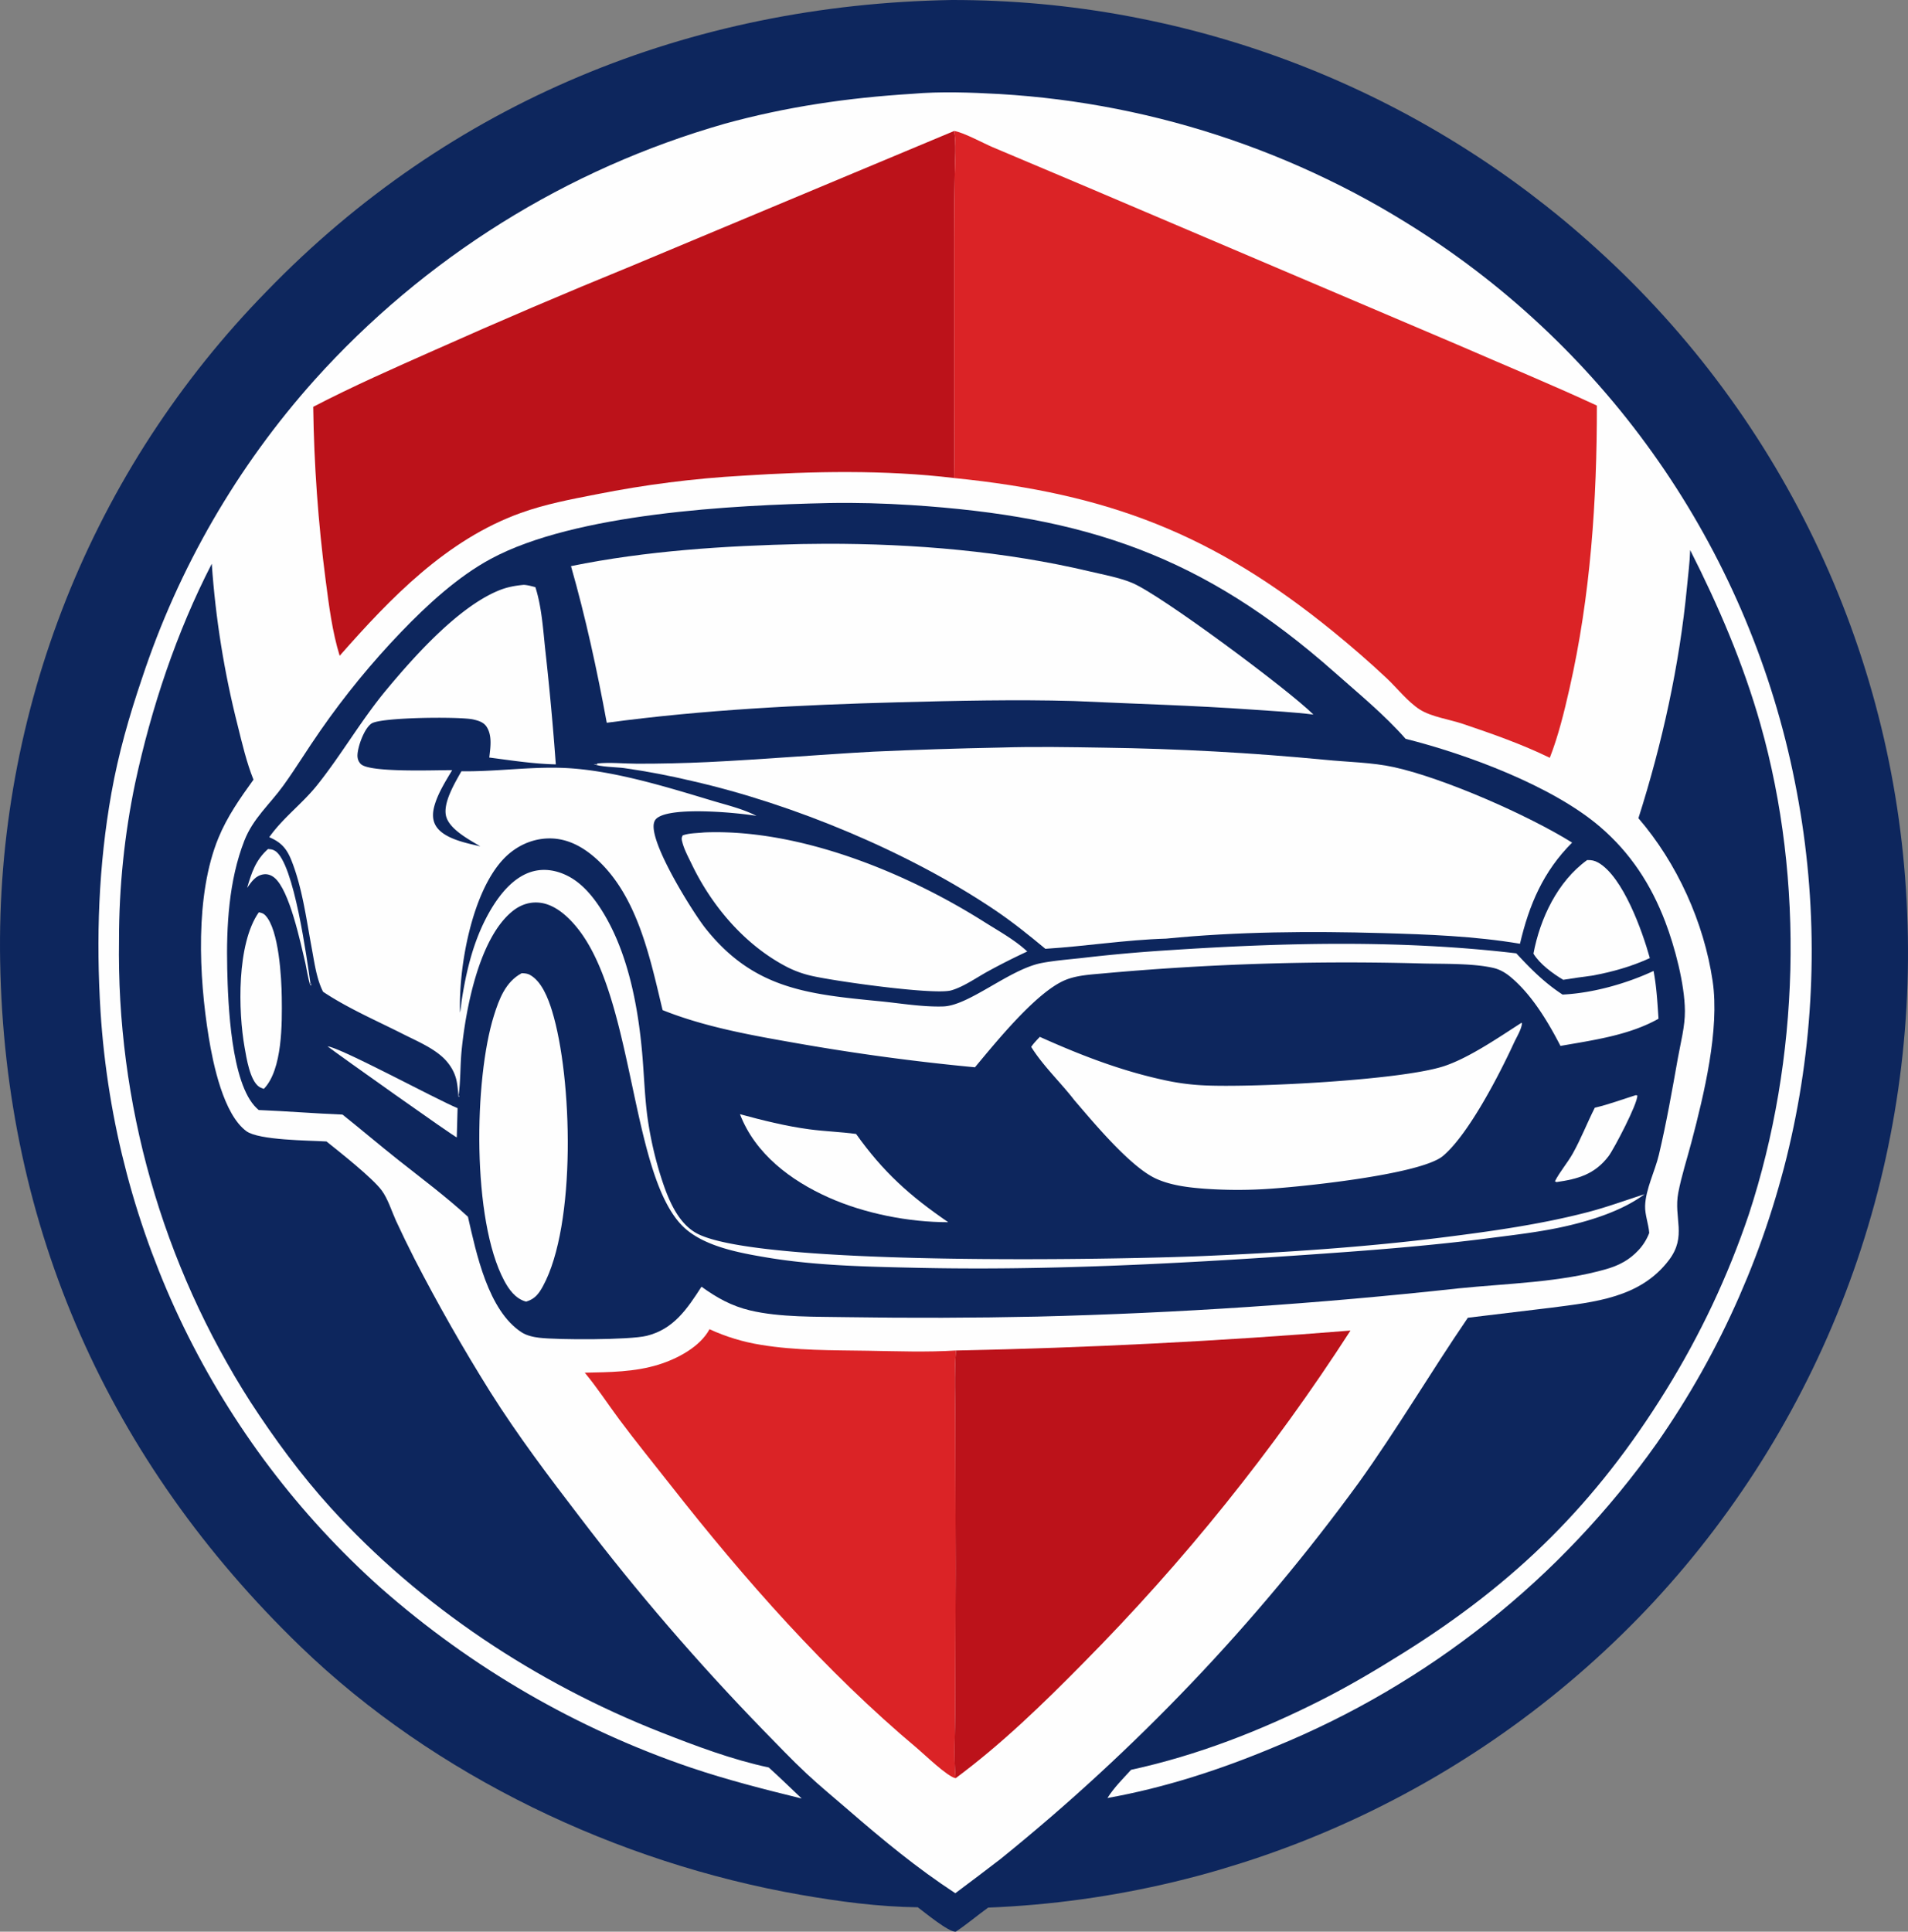
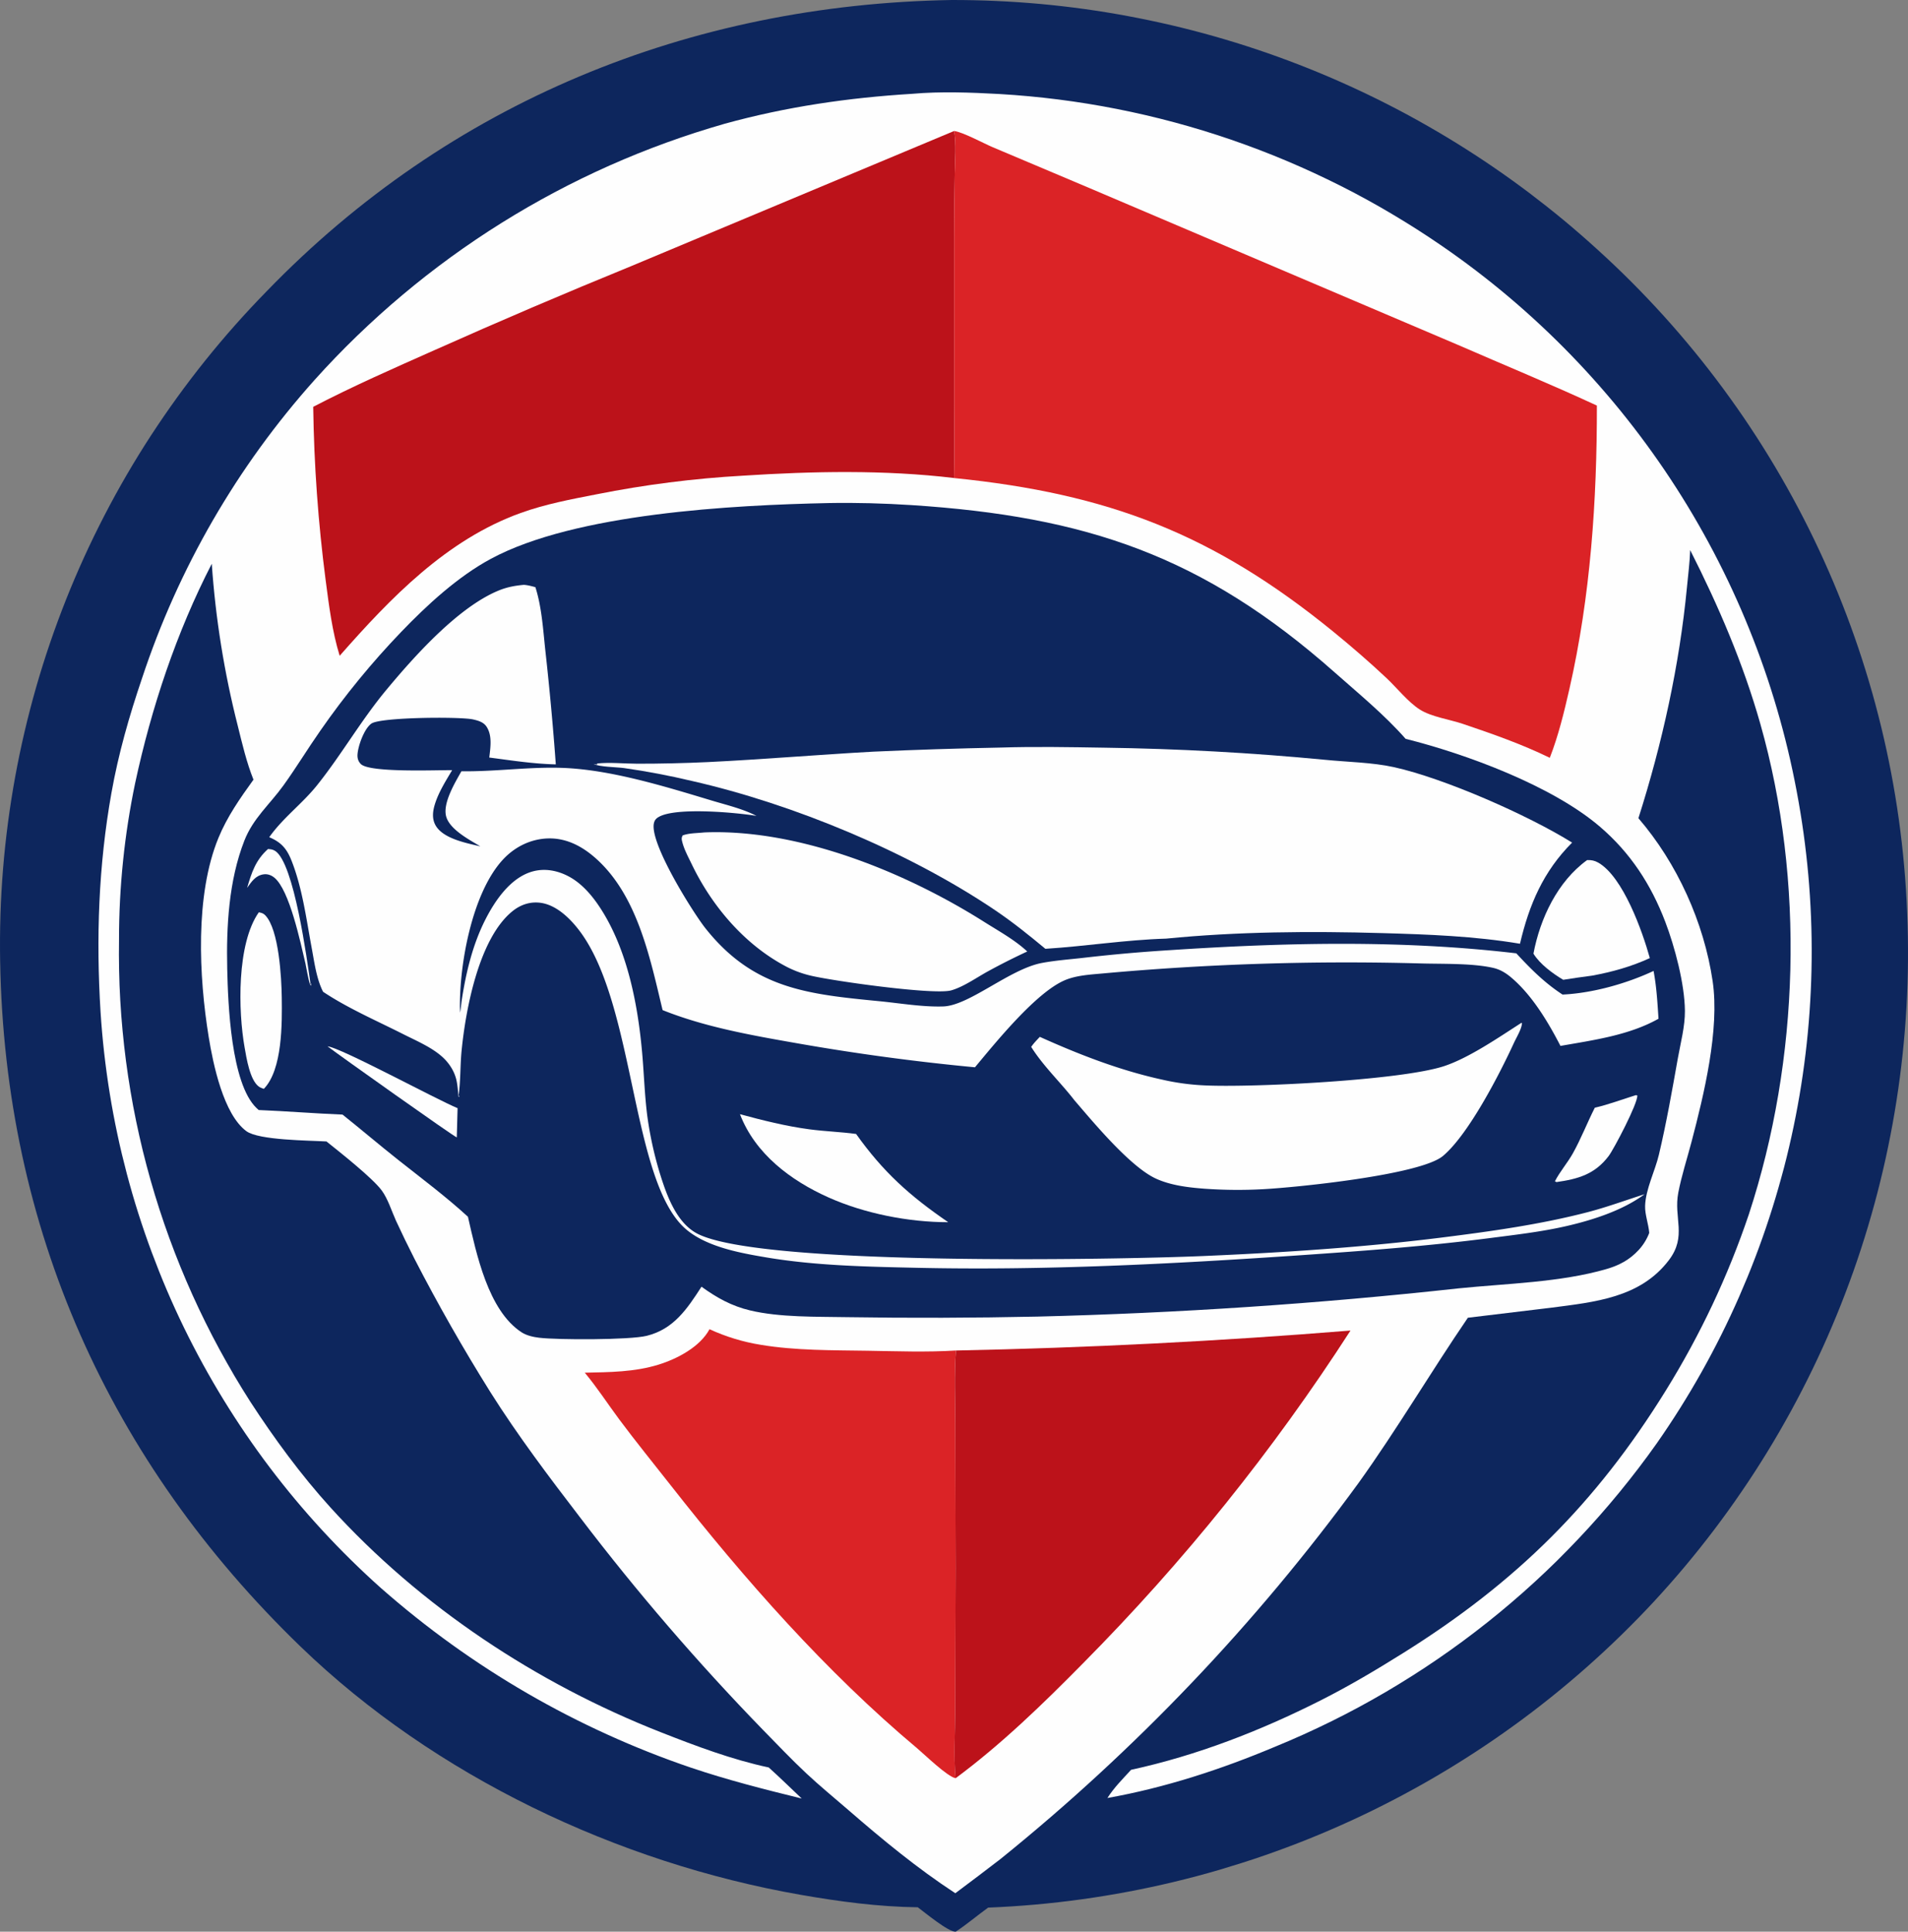
<svg xmlns="http://www.w3.org/2000/svg" viewBox="0 0 4387.39 4441.09">
  <rect x="0" y="0" width="4387.39" height="4441.09" fill="#808080" stroke="none" />
  <defs>
    <style>.cls-1{fill:#0d265d;}.cls-2{fill:#fefefe;}.cls-3{fill:#db2326;}.cls-4{fill:#bc121a;}</style>
  </defs>
  <g id="Слой_2" data-name="Слой 2">
    <g id="Layer_1" data-name="Layer 1">
      <path class="cls-1" d="M2188.72,0q25.46,0,50.89.52t50.87,1.69q25.41,1.14,50.81,2.86t50.73,4q25.33,2.33,50.62,5.22t50.49,6.38q25.2,3.49,50.33,7.56T2593.6,37q25,4.65,49.92,9.87t49.68,11q24.78,5.79,49.42,12.17t49.12,13.31q24.48,6.94,48.8,14.44T2889,113.37q24.14,8.07,48.08,16.69t47.68,17.8q23.75,9.16,47.25,18.89t46.81,20q23.28,10.26,46.33,21.06T3171,229.92q22.78,11.33,45.3,23.18T3261,277.32q22.23,12.38,44.18,25.25t43.59,26.27q21.64,13.4,43,27.27t42.32,28.26q21,14.37,41.67,29.23t41,30.18Q3537,459.11,3557,474.91t39.53,32q19.59,16.26,38.79,33t38,33.84q20,18.13,39.56,36.76t38.64,37.74q19.08,19.11,37.68,38.69t36.72,39.6q18.1,20,35.72,40.51t34.7,41.39q17.1,20.91,33.66,42.23t32.6,43.05q16,21.74,31.53,43.85t30.42,44.63q14.94,22.5,29.31,45.36t28.16,46.08q13.8,23.22,27,46.76t25.85,47.43q12.63,23.87,24.66,48.05t23.45,48.64q11.43,24.46,22.25,49.22t21,49.74q10.2,25,19.77,50.26t18.51,50.74q9,25.49,17.25,51.17t16,51.6q7.67,25.89,14.69,52t13.39,52.32q6.36,26.25,12.08,52.64t10.78,52.92q5.06,26.52,9.45,53.17t8.13,53.39q3.73,26.74,6.8,53.58t5.47,53.73q2.4,26.9,4.13,53.85t2.8,53.93q1.13,27,1.6,54.09t.27,54.12q-.19,27.06-1.06,54.1t-2.39,54.06q-1.54,27-3.73,54t-5.06,53.87q-2.86,26.91-6.38,53.74t-7.71,53.56q-4.18,26.74-9,53.36t-10.33,53.12q-5.49,26.49-11.64,52.85t-12.95,52.54q-6.78,26.19-14.23,52.21t-15.51,51.84q-8.09,25.83-16.79,51.45t-18.05,51q-9.35,25.4-19.31,50.56t-20.54,50.06q-10.57,24.91-21.77,49.54t-23,49q-11.8,24.36-24.19,48.41t-25.37,47.8q-13,23.74-26.54,47.16t-27.7,46.49q-14.15,23.07-28.83,45.79t-30,45.07q-15.26,22.35-31.06,44.32t-32.13,43.53q-16.35,21.57-33.21,42.74t-34.24,41.9q-17.38,20.73-35.27,41t-36.27,40.16q-18.39,19.79-37.26,39.11t-38.2,38.18q-19.33,18.85-39.13,37.23t-40,36.28q-20.24,17.88-40.9,35.28t-41.75,34.27q-21.07,16.88-42.57,33.24T3479.89,3968q-21.9,15.83-44.16,31.12t-44.89,30q-22.64,14.73-45.61,28.92t-46.31,27.81q-23.33,13.62-47,26.66t-47.61,25.51q-24,12.46-48.22,24.34t-48.8,23.15q-24.54,11.28-49.35,21.95t-49.87,20.75q-25.07,10.07-50.37,19.51T2906.89,4266q-25.53,8.84-51.26,17T2804,4298.84q-25.92,7.58-52,14.51t-52.36,13.24q-26.28,6.28-52.68,11.94t-53,10.66q-26.54,5-53.19,9.36t-53.41,8.06q-26.76,3.71-53.59,6.75T2380,4378.8q-26.91,2.39-53.86,4.12t-53.94,2.81c-25.14,18.09-48.58,38.19-74.47,55.33-16.33,1.44-71.18-44.19-87.32-56.09-90.65-1.12-180.12-13.09-269.28-28.67-420.6-73.51-841.91-273-1150.24-570.9C251,3360.28,10.64,2823.32.33,2209.36q-.46-26.58-.28-53.15t1-53.14q.85-26.57,2.36-53.1t3.66-53q2.17-26.49,5-52.91t6.29-52.78q3.48-26.35,7.6-52.61t8.89-52.4q4.77-26.14,10.19-52.16t11.48-51.9q6.06-25.87,12.76-51.59t14-51.26q7.33-25.54,15.3-50.91t16.56-50.5q8.58-25.15,17.8-50.08t19-49.62q9.82-24.7,20.26-49.14t21.47-48.62q11-24.18,22.67-48.08t23.85-47.5q12.21-23.6,25-46.89t26.17-46.26q13.38-23,27.31-45.59t28.44-44.91Q361.7,979,376.74,957.06t30.62-43.45q15.58-21.52,31.69-42.67t32.73-41.87q16.64-20.75,33.76-41.05t34.77-40.2q17.63-19.89,35.75-39.33t36.72-38.43C1033.4,235,1585.93,10.06,2188.72,0Z" />
      <path class="cls-2" d="M2097.36,215.71c65.5-5.84,135.33-3.15,201,.45q17,1,34,2.28t33.91,2.86q17,1.57,33.86,3.44t33.79,4q16.88,2.15,33.72,4.58t33.64,5.16q16.79,2.73,33.54,5.73t33.44,6.3q16.7,3.28,33.33,6.87t33.21,7.43q16.58,3.85,33.08,8t32.94,8.55q16.42,4.41,32.78,9.12t32.63,9.67q16.27,5,32.46,10.22t32.28,10.78q16.1,5.52,32.09,11.33t31.89,11.86q15.9,6.07,31.69,12.41t31.47,12.94q15.69,6.62,31.25,13.49t31,14q15.43,7.14,30.76,14.54t30.52,15q15.2,7.65,30.26,15.57t30,16.08q14.93,8.18,29.71,16.6T3201,492.12q14.64,8.67,29.13,17.59T3259,527.8q14.33,9.16,28.51,18.57t28.2,19.06q20.09,13.8,39.81,28.11t39.11,29.1q19.36,14.79,38.37,30.05t37.6,31q18.61,15.73,36.83,31.94t36,32.83q17.8,16.63,35.2,33.72t34.34,34.58q16.95,17.52,33.47,35.43T3679,888.44q16.07,18.34,31.67,37t30.74,37.83q15.13,19.11,29.78,38.58t28.82,39.31q14.17,19.83,27.83,40t26.83,40.69q13.15,20.5,25.81,41.34t24.77,42q12.12,21.15,23.72,42.58t22.65,43.16q11.05,21.72,21.57,43.71t20.48,44.23q10,22.24,19.37,44.73t18.25,45.19q8.85,22.71,17.13,45.63t16,46q7.7,23.12,14.83,46.43t13.67,46.78q6.56,23.48,12.51,47.11t11.33,47.4q5.36,23.77,10.14,47.68t9,47.91q4.2,23.85,7.83,47.79t6.65,48q3,24,5.48,48.11t4.29,48.24q1.85,24.14,3.11,48.32t1.93,48.39q.66,24.21.74,48.42t-.46,48.43q-.51,24.21-1.63,48.4t-2.82,48.34q-1.71,24.15-4,48.26t-5.19,48.15q-2.9,24-6.37,48t-7.54,47.83q-4.07,23.88-8.71,47.64t-9.88,47.41q-5.23,23.64-11,47.15T4096,2707.56q-6.38,23.36-13.33,46.55t-14.48,46.21q-7.52,23-15.6,45.85t-16.72,45.44q-8.62,22.63-17.83,45t-18.92,44.58q-9.73,22.17-20,44.09t-21.09,43.6q-10.82,21.66-22.15,43.06t-23.2,42.51q-11.86,21.11-24.24,41.92t-25.26,41.32q-12.87,20.51-26.26,40.68t-27.25,40q-10.26,14.47-20.78,28.78t-21.28,28.41q-10.77,14.11-21.78,28t-22.27,27.64q-11.26,13.72-22.76,27.24t-23.24,26.84q-11.74,13.32-23.71,26.42t-24.17,26q-12.19,12.88-24.63,25.57T3580,3588.49q-12.64,12.45-25.52,24.68t-25.95,24.23q-13.08,12-26.37,23.76t-26.79,23.29q-13.5,11.53-27.19,22.82t-27.6,22.32q-13.89,11.05-28,21.84t-28.36,21.35q-14.28,10.54-28.75,20.83t-29.1,20.33q-14.64,10-29.46,19.8T3247.09,3853q-15,9.51-30.14,18.75T3186.49,3890q-15.31,9-30.79,17.68t-31.09,17.13q-15.63,8.41-31.39,16.57t-31.68,16q-15.91,7.88-32,15.45t-32.22,14.89q-16.18,7.3-32.49,14.32t-32.73,13.74c-123.63,52-253.41,94.45-385.61,117.94,15-23.74,35.49-44.16,54.39-64.79,151.55-33,297-89.55,435.19-159.28,66.51-33.55,128.7-70.54,191.71-110,258.51-161.86,442.09-343.22,602.65-602.67q29.58-47.68,56.38-97T3937.57,3000q23.91-50.76,44.89-102.81t38.93-105.21c116.74-356.11,128.87-766.5,26.62-1127.15-39.55-139.47-96.1-271.19-161.51-400.19-.94,28.28-4.65,56.8-7.35,85-17.13,179.14-57,360-111.66,531.47,89,103.33,150.76,239.57,170.69,374.67,16.39,111.12-20,260.7-48.55,369.31-10.1,38.47-22.9,77.74-30.43,116.73-11.3,58.56,20.49,99.9-21.65,155.35-65.9,86.72-170.67,96.27-270.43,109.3l-191.81,23.11c-85.73,125.51-162.67,256.26-251.46,380q-44.11,60.45-90.16,119.44t-94,116.43q-48,57.45-97.77,113.3t-101.41,110q-51.61,54.2-105,106.67t-108.39,103.18q-55,50.71-111.7,99.59T2300.56,4274q-51.63,39.73-103.85,78.66c-87.65-57.33-167.21-123-246.2-191.52-32.29-28-65.37-55-96.6-84.24-34.34-32.11-66.75-66.45-99.68-100q-112-115.3-216.93-237.11T1335,3490.14c-72.37-94.35-144.14-189.24-207.61-289.91q-93.55-149.42-174.31-306.14-22.14-43.46-42.59-87.74c-10-22.12-18.43-50.12-32.79-69.51-21.48-29-95.92-87.65-126.94-112.53-39.45-2.43-155.75-2.54-184.36-23.76-52.66-39-76.41-154.39-86.52-216.54-22.56-138.74-31.63-326,22.32-457.39,20.2-49.2,49.79-91.28,80.66-134.12-15.85-39.55-26-82.92-36.22-124.2q-23.29-91.52-38.24-184.74t-21.43-187.43c-81.19,157.59-139,331.22-176.16,504.22q-9.25,44.33-16.22,89.06T283,1979.2q-4.65,45-7,90.26t-2.32,90.5q-.27,17.52-.24,35t.41,35q.36,17.51,1,35t1.69,35q1,17.48,2.33,34.94t3,34.89q1.64,17.44,3.6,34.84t4.24,34.76q2.28,17.37,4.87,34.68t5.51,34.59q2.91,17.26,6.14,34.48t6.77,34.36q3.54,17.14,7.4,34.22t8,34.09q4.17,17,8.65,33.94t9.26,33.77q4.79,16.85,9.88,33.6t10.5,33.42q5.4,16.65,11.1,33.21t11.71,33q6,16.45,12.31,32.79t12.91,32.55q6.6,16.22,13.5,32.31t14.09,32.07q7.18,16,14.68,31.8t15.25,31.52q7.77,15.69,15.83,31.24t16.4,30.94q8.34,15.39,17,30.64T538.94,3163q8.89,15.09,18.07,30t18.62,29.66c54.59,84,116.42,168.31,183.78,242.59,207.37,228.66,474.76,405.2,761.27,517.73,79.8,31.35,162.91,62.63,247,80.52,25.78,23.21,50.64,47.59,75.85,71.43-85.63-21-171.37-42.77-254.94-71.05q-24.52-8.34-48.84-17.28t-48.4-18.49q-24.08-9.54-47.92-19.68T1396,3987.54q-23.6-10.71-46.9-22t-46.34-23.16q-23-11.86-45.76-24.3t-45.15-25.41q-22.41-13-44.5-26.53t-43.84-27.61q-21.74-14.07-43.14-28.68t-42.43-29.74q-21-15.13-41.67-30.77t-40.91-31.8q-20.25-16.14-40.11-32.79T875.91,3651q-17.61-15.72-34.84-31.86T807,3586.4q-16.83-16.55-33.25-33.51t-32.43-34.33q-16-17.36-31.59-35.1T679,3447.61q-15.15-18.12-29.84-36.6t-28.94-37.3q-14.25-18.84-28-38T565.13,3297q-13.3-19.5-26.14-39.32t-25.18-39.94q-12.34-20.11-24.2-40.54t-23.21-41.12q-11.36-20.7-22.2-41.67T423,3052.23q-10.33-21.22-20.15-42.7t-19.1-43.18q-9.28-21.7-18-43.63t-17-44.06q-8.24-22.14-15.91-44.46T318,2789.37q-7.14-22.5-13.72-45.18t-12.62-45.5q-6-22.83-11.52-45.79t-10.39-46.06q-4.9-23.1-9.26-46.3T252.38,2514q-3.8-23.31-7-46.7t-5.87-46.85q-2.64-23.46-4.73-47t-3.58-47.08c-10.45-168.83-4.75-336.27,25-503.1,16-90,41-177.4,70.4-263.88q7.81-23.68,16.25-47.15t17.45-46.72q9-23.25,18.64-46.25t19.83-45.77q10.2-22.74,21-45.23t22.15-44.68q11.37-22.2,23.29-44.1t24.42-43.48q12.49-21.58,25.53-42.84T541.71,1111q13.59-20.91,27.7-41.47t28.75-40.75q14.63-20.19,29.78-40t30.81-39.21q15.64-19.41,31.8-38.42t32.78-37.58q11.76-13.1,23.75-26t24.21-25.56q12.21-12.68,24.65-25.13T821,772.25Q833.68,760,846.55,748t25.93-23.8q13.08-11.78,26.36-23.34T925.59,678q13.49-11.32,27.16-22.41t27.54-21.92q13.86-10.83,27.92-21.44t28.29-20.94q14.24-10.35,28.66-20.44t29-19.94q14.58-9.85,29.35-19.43t29.69-18.91q14.94-9.33,30-18.39t30.34-17.86q15.24-8.79,30.64-17.32t30.94-16.79q15.54-8.25,31.23-16.24t31.52-15.69q15.82-7.69,31.77-15.13t32-14.58q16.08-7.14,32.29-14t32.53-13.44q16.34-6.58,32.77-12.87t33-12.3q16.55-6,33.2-11.72t33.4-11.13q16.74-5.41,33.58-10.54t33.76-10C1808.2,245.39,1950.64,224.69,2097.36,215.71Z" />
      <path class="cls-3" d="M1344.68,3155.91c57.25-1.23,114.27-1.41,169.54-18.5,42.7-13.19,95.43-40.64,117.28-81.48q14.05,6.5,28.52,12t29.28,10q14.82,4.51,29.9,8t30.37,5.92c80,13.35,164.7,12.32,245.62,13.61,67.34,1.08,135.8,3.65,203-.57-4.26,55-1.55,111.89-1.52,167.1l.85,333.17-1,326.06c-.07,51.23-3.87,106.09,1,157-18.51-2.82-72.06-54.94-88.68-68.86-209.17-175.26-397.64-389.25-565.92-603.72-39.72-50.62-80.79-101-119.19-152.62C1397.26,3227.41,1373.13,3190.05,1344.68,3155.91Z" />
      <path class="cls-4" d="M2198.2,3104.91q454.32-9.16,907.22-45.88-66.63,103.33-138.56,203t-149,195.54q-77,95.82-159,187.5t-168.51,179c-91.89,93.28-187.49,186-292.88,264.14-4.91-50.88-1.11-105.74-1-157l1-326.06-.85-333.17C2196.65,3216.8,2193.94,3159.94,2198.2,3104.91Z" />
-       <path class="cls-4" d="M720.23,935.3c91.19-47.38,184.36-88.3,278.21-130q224.26-100.11,451.63-192.92l744-311.27c5.09,30.67,2,65.07,1.47,96.17q-1.4,73.92-1.4,147.85l.1,376c-.06,59.22,1.16,118.7-.36,177.87-159.68-19.12-325.48-15.69-485.76-5.37q-84.63,4.75-168.7,15.45t-167.19,27.26c-58.67,11.4-118.51,22.71-174.88,43-170.4,61.29-299.4,195.44-416.27,328.35-17.28-56-24.64-115.83-32.26-173.82q-12.91-99.15-20.07-198.89T720.23,935.3Z" />
+       <path class="cls-4" d="M720.23,935.3c91.19-47.38,184.36-88.3,278.21-130q224.26-100.11,451.63-192.92l744-311.27c5.09,30.67,2,65.07,1.47,96.17q-1.4,73.92-1.4,147.85l.1,376c-.06,59.22,1.16,118.7-.36,177.87-159.68-19.12-325.48-15.69-485.76-5.37q-84.63,4.75-168.7,15.45t-167.19,27.26c-58.67,11.4-118.51,22.71-174.88,43-170.4,61.29-299.4,195.44-416.27,328.35-17.28-56-24.64-115.83-32.26-173.82q-12.91-99.15-20.07-198.89T720.23,935.3" />
      <path class="cls-3" d="M2194,301.14c20.95,2.91,66.34,27.75,88,37l220,92.92L3352.42,792.9c106.48,46.39,214.17,90.71,319.56,139.53.26,218.23-14.53,438-63.09,651.18-12.06,53-25.42,108-45.18,158.65-64.62-31.52-131.86-55-199.87-78-30.34-10.24-72.31-16.08-98.8-32.86-27.2-17.22-52.72-49.81-76.63-72.29-39.12-36.78-80.73-72.79-122.35-106.71-276.55-225.4-518-317.47-872.21-353.35,1.52-59.17.3-118.65.36-177.87l-.1-376q0-73.92,1.4-147.85C2196,366.21,2199.13,331.81,2194,301.14Z" />
      <path class="cls-1" d="M1905.8,1156.56c63.09-1.13,127,.61,190,4.69,400.89,26,670.16,116.18,973.67,385,55.1,48.79,114.05,97.08,162.71,152.38,139.49,34.92,336.77,107.88,446.78,202,70.08,60,117.4,132.61,150.24,218.61,22,57.71,44.61,142.91,45.22,204.76.35,35.35-10,74-16.19,108.71-13.21,74.23-26.24,148.61-43.63,222-8.94,37.73-30.55,79.29-31.72,117.71-.62,20.08,7.88,41.63,9.5,62.15q-2.09,5.47-4.7,10.74t-5.71,10.23c-2.06,3.32-4.29,6.54-6.66,9.64s-4.91,6.09-7.57,9c-20.88,22.49-44.78,35.06-73.94,43.51-105.71,30.65-229.52,33.13-339.52,44.32q-483.1,53-969,64.92-218.53,4.68-437.09,1.31c-70.84-1.31-154.89.82-223.33-15.49-42.71-10.17-76.44-29-111.78-54.53-32.8,50.74-63.83,97.65-126.05,112.94-39.46,9.7-204.29,9.48-247,4.42-13.52-1.6-29-5-40.58-12.47-77.33-50.23-104.19-181.93-123.43-265.72-50.51-46.33-106.49-88.09-160.22-130.62-43.2-34.2-85.12-69.89-128.16-104.27-64.26-2.58-128.52-7.84-192.87-10.49-1.73-1.57-3.43-3.15-5.11-4.77-58.64-56.52-65.37-239.87-67.16-320-2.18-97.5,3.6-202.8,39.31-294.32,20.25-51.9,58.49-83.41,90-127.22,29.51-41,55.81-84.47,84.82-125.88q41.88-60.32,88.41-117.14t97.41-109.79c59.67-62.14,130.45-127.31,206.47-168.23C1323.07,1180.13,1685.51,1161.17,1905.8,1156.56Z" />
      <path class="cls-2" d="M616.21,1952c6.43.42,11.09.84,16.62,4.41C676.28,1984.52,705.9,2206,713.89,2261l-1.88-1.68,2.62,7.54,1-5.68-3.33,1.07c-4.18-15.68-6.94-31.84-10.08-47.77-11.12-46.44-36.35-168.59-71.62-196.92-7.28-5.85-16-8.82-25.35-7.27-18.12,3-27.07,17.16-37,30.87C578.66,2005.88,587.73,1977.56,616.21,1952Z" />
      <path class="cls-2" d="M753.2,2405.66c29.59,2.41,249.6,121.79,299,142.08l-1.84,67.19C1045.63,2614.64,778.64,2425.17,753.2,2405.66Z" />
      <path class="cls-2" d="M3761.6,2517.82l3.31.67c1.72,17.58-53.88,123.56-66,139.52-31.72,41.78-70.12,52.6-119.81,59.68l-3.62-1.8c11.6-22.66,29-42.26,41.45-64.57,18.66-33.52,32.92-70.22,50.27-104.6C3699.06,2539.37,3730.35,2527.51,3761.6,2517.82Z" />
      <path class="cls-2" d="M595.1,2097.45c6,1.14,10.2,2.09,14.73,6.74,31.8,32.6,37.5,145.21,38.07,188.68.8,60.08,1.74,166.21-41.2,210.5-3.82-1.34-7.84-2.71-11.19-5-21-14.7-28.91-66.75-33-90C547.6,2324.8,544.12,2170.13,595.1,2097.45Z" />
      <path class="cls-2" d="M1701.52,2561.62c52.63,14.22,105.33,27.5,159.44,34.73,35.76,4.77,71.87,5.87,107.6,10.69,62.62,87.87,123.35,142.23,211.86,202.91-91.1,0-192.22-19.87-275.17-56.9C1818.22,2714.19,1736.58,2652.82,1701.52,2561.62Z" />
      <path class="cls-2" d="M3649.54,1977.4c9.59-.42,17.31,1.1,25.64,5.86,57,32.58,101.51,157.76,118.56,219.46-42.7,19.64-87,32-133.18,40.4q-33.09,4.29-66,9.51c-24.09-14.41-53.57-35.87-68.42-60.1C3541.28,2111.77,3581.55,2026.42,3649.54,1977.4Z" />
-       <path class="cls-2" d="M1199.72,2237.42c6.65.22,12.83.6,18.76,3.84,27.28,14.95,42.24,54.58,50.91,82.81,47.15,153.48,56.08,492.14-20.91,633-9.67,17.7-18.92,29.71-38.61,35.45-.82-.22-1.65-.4-2.46-.65-22.69-7.13-37.27-27.35-48-47.52-74.66-139.81-69.46-463.57-23.62-609.52C1147.69,2296.81,1162.66,2256.94,1199.72,2237.42Z" />
      <path class="cls-2" d="M1615,1914.24c3.93-.43,7.69-.59,11.64-.71,215.14-6.27,457,92.59,636.74,206.13,32.18,20.32,71.09,41.79,98.73,67.91q-46.87,21.7-92.16,46.59c-25.38,14.1-54.8,34.83-82.52,42.75-39.53,11.29-275.77-22.12-324.18-34.07a238.38,238.38,0,0,1-59.29-22.73c-93.6-50.34-167.88-138.5-213.4-233.41-7.61-15.86-17.23-33.37-21.56-50.42-1.62-6.37-2.41-9.68.84-15.63C1583.82,1915.57,1600.16,1915.58,1615,1914.24Z" />
      <path class="cls-2" d="M3498.47,2351.52l1.33,1.39c-1.45,14.21-12.69,32-18.72,45.14-32.95,71.65-104.43,210.51-163.12,259.64-52.28,43.76-338.66,72.41-413.33,76.34a1074.84,1074.84,0,0,1-135.62-1.15c-37-2.83-76.52-7.53-110.63-23-59.11-26.89-143.88-129.22-187.78-180.27-31.88-41.26-71.73-78.54-99.38-122.71,5.68-8.49,12.88-15.67,19.83-23.1,91.18,41,183.79,77,281.76,98.44a541.1,541.1,0,0,0,97.64,13.17c111.67,5.17,451.24-11.7,550.24-44.32C3378,2432.16,3446.89,2384.67,3498.47,2351.52Z" />
-       <path class="cls-2" d="M1843.31,1250.78q27.63-.54,55.26-.6c202.51-.36,411.06,17,608.36,63.81,31.64,7.51,65.64,13.56,95.74,25.84,65.65,26.78,361,246.68,417.48,303-45.58-5.68-92.13-8-138-11.25-137.63-9.78-275.35-13.47-413.13-19.89-134-3.76-268.58-.65-402.56,2.88-223.56,5.9-449.49,17.19-671.24,47.12-22.17-120.4-48.62-242.38-82.24-360.13C1485.6,1266.24,1667.63,1254.73,1843.31,1250.78Z" />
      <path class="cls-2" d="M2300.9,1718.7c79.28-2.46,158.8-1,238.1.26q254.27,3.54,507.4,27.82c51.81,5.25,108.72,5.87,159.19,17,115.6,25.59,308.47,110.41,409.44,173.42-66.31,66.28-98.76,142.57-119.88,232.52-105.05-17.59-210.77-21.41-317-24.45-164.36-4.69-332.85-3.54-496.58,12.69-93,2.77-185.07,17.59-277.75,23.42-37.41-31.07-75-61.32-115.33-88.55-198.36-133.91-463.89-244.19-697.23-297.29q-77.49-18.45-156.37-29.71c-16.39-2.2-57.4-2.64-70-9.44l7.91,1.51.53-2.66c29.51-3,62.28.47,92.11.58q81,.06,161.95-3.71c127.19-6.14,254.06-17.06,381.21-24Q2154.66,1721.5,2300.9,1718.7Z" />
      <path class="cls-2" d="M1204.39,1344.61c9.24.5,17.79,3,26.71,5.31,14.9,46.46,17.82,99.38,23.14,147.84q14.4,129.57,23.83,259.59c-52.08-1.18-101.51-9.07-153-15.72,2.64-22.76,7.16-49.87-5.89-70.39-7-11-18.93-14.33-31-17.15-28.78-6.76-213.31-5.42-234.24,9.52-16.55,11.81-30.74,51.31-31.89,71.48-.46,8.13,1.8,15.66,7.76,21.53,20.58,20.3,173.57,13.55,209.89,14.05-14.66,24.65-31.32,51-39.76,78.54-5,16.38-7,33.52,2,48.94,17.75,30.32,71.19,40.27,102.59,47.66-24.88-15-68.57-37.68-78.07-67-10-30.74,20-79.56,34.55-105.67,77,1.16,154.24-10.34,230.79-7.8,111.92,3.71,238.43,43.14,345.74,75.42,33.82,10.17,70.54,18.75,101.93,35-44.92-7.5-184.9-20.68-224.81,2.49-5.91,3.43-9.31,7.16-10.92,14-10.88,45.83,90.38,206.62,118.38,241.89,110.36,139,234.16,151.54,399.56,167.63,47.61,4.63,99.48,13.64,147.23,12.09,60.21-1.95,152.88-86.19,227.31-100.06,30.38-5.66,61.94-8,92.66-11.44q100.4-11.7,201.26-17.92c264.16-17.41,533.22-23.83,796.6,7.32,33.05,35.82,65.15,68,106.3,94.79,69-3.21,147.14-25.2,209.28-54.31,6.87,36.09,9,73.28,11.37,109.88-67.6,38.1-149.89,49.18-225.43,62.48-28.57-55.32-65.12-116.44-113.06-157.1-12.34-10.47-25.53-18.58-41.44-22.23-48.33-11.07-116.65-8.79-167.42-10.29q-182.88-5-365.72.76t-365,22.3c-28.46,2.58-60.6,4.25-87.19,15.6-66.32,28.31-158.66,142.72-206.52,200.12q-206.57-19.52-410.91-55.55c-102.73-18-210.22-37-307.35-75.94-27.89-115.75-55.83-254.47-144.85-340.7-32.29-31.28-71.28-55-117.74-54-39.8.9-76.43,18.82-103.56,47.63-72.91,77.41-103.28,249.24-99.62,352.93,1.68-8.5,2.45-17.28,3.5-25.88,9.7-64.22,24.86-129,54.32-187.28,22.14-43.82,57.4-96,107-110.88,28.74-8.61,58.35-3.16,84.49,10.58,34.46,18.12,60.32,51.38,80.14,84,56.92,93.77,79.74,214,89.33,322.25,4.33,48.92,5.68,98.46,12.1,147.14a837.9,837.9,0,0,0,28.12,128.14c15.33,49.52,37.71,114.69,86.8,140.15,145.38,75.4,970.49,59.59,1163.17,51.34,183-7.84,368.66-19.94,550.46-42.76,111.39-14,226-30,334.65-58.38,43.79-11.43,86.49-27.24,129.62-40.94l-2.69,2c-50,36.12-118.12,57.81-178.05,71.49-57.08,13-115.8,19.72-173.81,27.2-145.34,18.74-291.24,29.64-437.4,39.62-293.43,20-588.63,35.38-882.84,28.81-114.72-2.56-231.78-4.81-345.08-23.93-59.88-10.11-135-23.82-182.75-63.41C1451.81,2722,1462.1,2319.49,1336.24,2145c-21.55-29.85-54.58-63.93-92.67-69.31-23.84-3.36-45.9,3.85-64.55,18.73-77.53,61.86-108.11,225.18-117.6,321.17-3.3,33.39-2.09,67.46-6.58,100.62l-.34,2.37,2.25,1.94-2.29,1c-.1-.61-.25-1.22-.3-1.84-1.11-11.46-1.85-23.06-4.16-34.38-4.45-21.87-17.23-41.64-33.85-56.3-24.93-22-59.37-36.47-88.82-51.36-60.9-30.79-127.78-59.7-184.43-97.5-15.17-30-19.81-66.67-25.94-99.54-12.47-66.76-21.58-138.88-46.76-202.34-11-27.66-24-42-51.08-53.49,31.7-44.82,75.91-76.89,109.91-119.39,56.25-70.32,101.09-149.13,158.89-218.72,64.32-77.44,165.25-190.6,258.73-229C1165.86,1349.77,1183.79,1346.51,1204.39,1344.61Z" />
    </g>
  </g>
</svg>